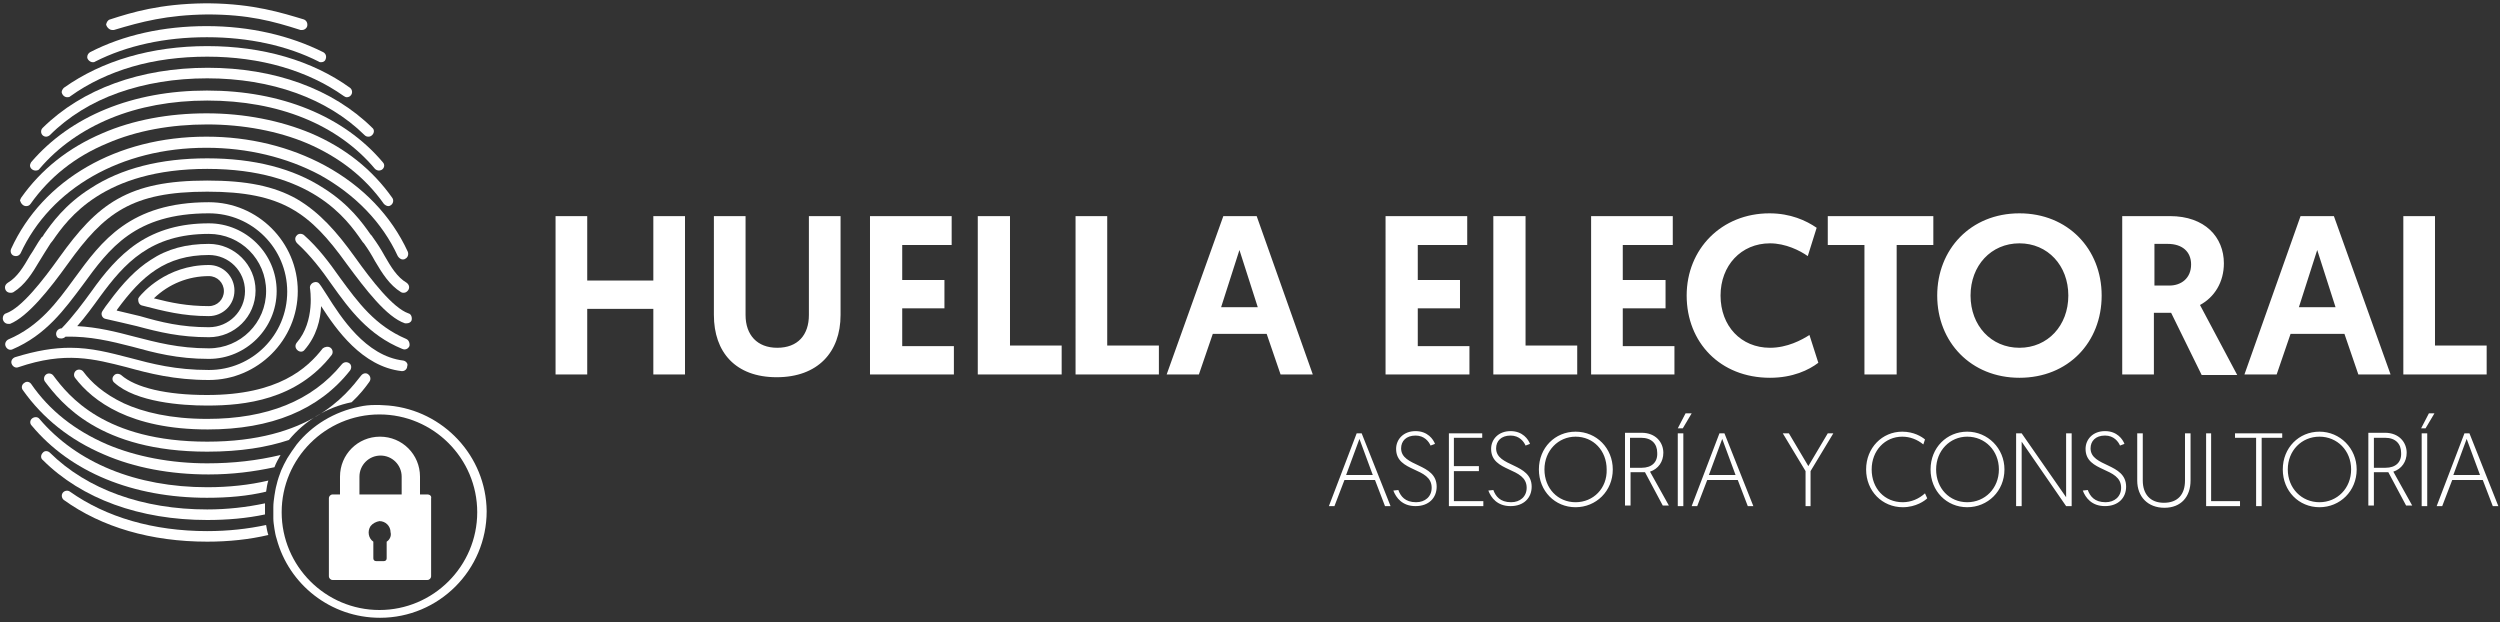
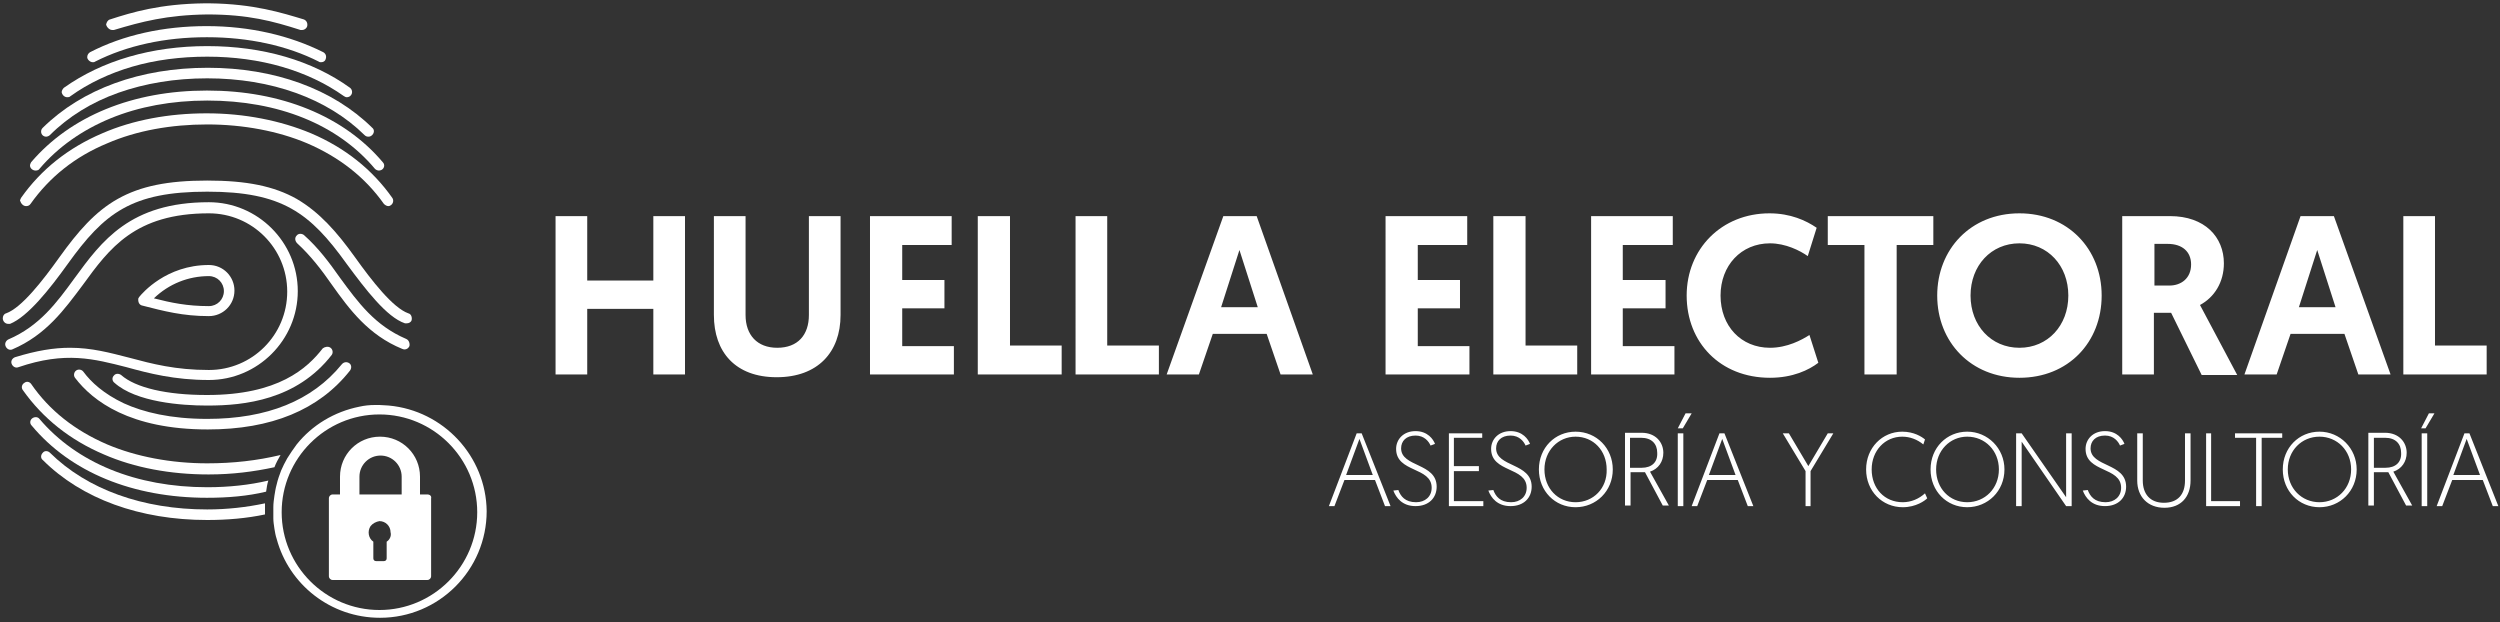
<svg xmlns="http://www.w3.org/2000/svg" version="1.1" id="Capa_1" x="0" y="0" viewBox="0 0 450 112" xml:space="preserve">
  <rect x="0" y="0" width="450" height="112" fill="#333333" stroke="none" />
  <style>.st0{fill:#fff}</style>
-   <path class="st0" d="M2.4 46c.5.2 1 .1 1.3-.4 5.4-11.7 18.1-19 33.4-19h.1c7.3 0 14.4 1.7 20.4 4.9 6.3 3.5 11.2 8.5 14 14.6.2.3.5.6.9.6.1 0 .3 0 .4-.1.5-.2.7-.8.5-1.3-3-6.5-8.1-11.8-14.9-15.5-6.3-3.4-13.6-5.2-21.3-5.2h-.1c-16 0-29.4 7.7-35.1 20.2-.2.5 0 1 .4 1.2z" />
  <path class="st0" d="M4.7 37.1c.3 0 .6-.1.8-.4 3.4-4.8 8-8.5 13.8-10.9 5.3-2.3 11.5-3.4 18-3.4s12.8 1.2 18 3.4c5.8 2.5 10.4 6.1 13.8 10.9.2.2.5.4.8.4.2 0 .4-.1.5-.2.4-.3.5-.9.2-1.3-3.6-5.1-8.5-9-14.6-11.6-5.5-2.3-12-3.6-18.8-3.6-6.8 0-13.3 1.2-18.8 3.6-6.1 2.6-11 6.5-14.6 11.6-.1.2-.2.4-.2.5.2.6.6 1 1.1 1z" />
  <path class="st0" d="M6.4 30.7c.3 0 .6-.1.7-.3 3.3-3.9 7.7-7 12.8-9.1 5.1-2.1 11-3.2 17.4-3.2 12.8 0 23.5 4.3 30.2 12.3.2.2.5.3.7.3.2 0 .5-.1.6-.2.4-.3.5-.9.1-1.3-7-8.3-18.3-12.9-31.6-12.9h-.1c-13.3 0-24.5 4.6-31.6 12.9-.1.2-.2.4-.2.6 0 .5.5.9 1 .9z" />
  <path class="st0" d="M8.3 24.6c.2 0 .5-.1.7-.3 3.3-3.3 7.5-5.9 12.3-7.6 4.8-1.7 10.2-2.6 16-2.6 11.5 0 21.6 3.6 28.3 10.2.2.2.4.3.7.3.3 0 .5-.1.7-.3.4-.4.4-1 0-1.3-7.1-7-17.6-10.8-29.6-10.8C25.3 12.2 14.8 16 7.7 23c-.2.2-.3.4-.3.7 0 .5.4.9.9.9z" />
  <path class="st0" d="M12.1 17.5c.2 0 .4 0 .6-.2 3.2-2.3 7-4.1 11.1-5.3 4.1-1.2 8.7-1.8 13.5-1.8 9.6 0 18.1 2.5 24.6 7.1.2.1.3.2.5.2.3 0 .6-.1.8-.4.3-.4.2-1-.2-1.3-6.8-4.9-15.7-7.5-25.7-7.5s-18.9 2.6-25.8 7.5c-.2.2-.4.5-.4.8.1.5.5.9 1 .9zm25.2 65.9c-6.5 0-12.8-1.2-18-3.4-5.8-2.5-10.4-6.1-13.7-10.9-.3-.4-.8-.5-1.2-.2-.5.3-.6.9-.3 1.3 3.6 5.1 8.5 9 14.6 11.6 5.5 2.4 12 3.6 18.8 3.6h.1c4.2 0 8.1-.5 11.8-1.3.3-.8.7-1.5 1.1-2.2-4.2 1-8.5 1.5-13.2 1.5z" />
  <path class="st0" d="M37.3 89.6c3.7 0 7.3-.3 10.6-1.1.1-.7.2-1.4.4-2-3.4.8-7.1 1.2-11 1.2-12.8 0-23.5-4.4-30.2-12.3-.3-.4-.9-.4-1.3-.1-.4.3-.5.9-.1 1.3 7 8.4 18.2 13 31.6 13z" />
  <path class="st0" d="M37.3 93.6c3.6 0 7.1-.3 10.4-1v-2c-3.3.7-6.8 1.1-10.4 1.1-11.6 0-21.6-3.6-28.3-10.2-.4-.4-1-.4-1.3 0-.4.4-.4 1 0 1.3 7 7 17.5 10.8 29.6 10.8zM16.7 11.2c.1 0 .3 0 .4-.1 5.7-2.9 12.6-4.4 20.1-4.4h.1c7.4 0 14.4 1.5 20.1 4.4.1.1.3.1.4.1.4 0 .7-.2.8-.5.2-.5.1-1-.4-1.3-6-3-13.2-4.7-21-4.7-7.8 0-15 1.6-21 4.7-.3.2-.5.5-.5.9s.5.9 1 .9z" />
-   <path class="st0" d="M37.3 95.6c-9.7 0-18.2-2.5-24.7-7.1-.4-.3-1-.2-1.3.2-.3.4-.2 1 .2 1.3 6.8 4.9 15.7 7.5 25.8 7.5 3.9 0 7.6-.4 11-1.2-.2-.6-.3-1.2-.4-1.8-3.3.7-6.8 1.1-10.6 1.1zM1.9 52.7c.2 0 .3 0 .5-.1 2.1-1.3 3.4-3.4 4.7-5.6.6-1 1.3-2.1 2-3.2l.4-.5c2.7-3.9 9.1-12.9 27.8-12.9s25.1 9 27.8 12.9c.1.2.3.4.4.5.8 1.1 1.4 2.1 2 3.2 1.3 2.2 2.6 4.3 4.7 5.6.2.1.3.1.5.1.3 0 .6-.2.8-.5.3-.5.1-1-.3-1.3-1.7-1-2.8-2.8-4-4.9-.6-1.1-1.3-2.2-2.1-3.3-.1-.2-.2-.3-.4-.5-1.4-2-3.8-5.4-8.4-8.3-5.5-3.6-12.6-5.4-21-5.4s-15.5 1.8-21 5.4c-4.6 2.9-7 6.3-8.4 8.3-.1.2-.2.4-.4.5-.8 1.1-1.4 2.3-2.1 3.3-1.2 2.1-2.3 3.9-4 4.9-.3.2-.5.5-.5.8 0 .6.4 1 1 1zM65 67.6c-2.8 3.6-9.3 11.9-27.7 11.9-18.5 0-25-8.3-27.7-11.9-.3-.4-.9-.5-1.3-.2s-.5.9-.2 1.3c2.9 3.8 9.8 12.6 29.2 12.6 6 0 10.8-.8 14.7-2.1 2.8-3.4 6.8-5.9 11.3-6.8 1.5-1.4 2.5-2.7 3.2-3.7.3-.4.2-1-.2-1.3-.3-.3-.9-.3-1.3.2z" />
  <path class="st0" d="M37.3 75.4c-6.6 0-11.5-1.2-15-2.8-3.6-1.7-5.9-3.8-7.3-5.7-.3-.4-.9-.5-1.3-.2s-.5.9-.2 1.3c3.2 4.2 9.9 9.3 23.9 9.3 11.4 0 20-3.5 25.6-10.6.3-.4.3-1-.1-1.3-.4-.3-1-.3-1.4.2-5.3 6.5-13.4 9.8-24.2 9.8z" />
  <path class="st0" d="M58.1 62.7c-2.8 3.6-8 8.4-20.8 8.4h-.1c-7.2 0-12.8-1.3-15.4-3.6-.4-.3-1-.3-1.3.1-.4.4-.3 1 .1 1.3 3.9 3.5 12.1 4.1 16.6 4.1h.2c6.6 0 16-1 22.3-9.1.3-.4.2-1-.2-1.3-.4-.3-1-.2-1.4.1zM20.2 5.4h.3c5-1.5 9.5-2.7 16.8-2.8 7.4 0 11.8 1.2 16.8 2.8h.3c.4 0 .8-.3.9-.7.1-.5-.1-1-.6-1.2-4-1.2-9-2.8-17-2.9h-.9c-8 .1-13 1.6-17 2.9-.4.1-.6.5-.7.9.1.5.6 1 1.1 1zm53.3 51c-2.8-1-6.6-5.9-9.6-10.1-3.3-4.6-6.4-8.1-10.5-10.5-4.1-2.3-9-3.3-16.1-3.3-7.1 0-12 1-16.1 3.3-4.1 2.3-7.2 5.9-10.5 10.5-3 4.2-6.8 9.1-9.6 10.1-.4.1-.6.5-.6.9 0 .5.4 1 1 1h.3C5 57 8.9 52.1 12.2 47.5c6.6-9.2 11.5-13 25.1-13 13.5 0 18.5 3.8 25.1 13 3.4 4.6 7.2 9.6 10.5 10.7h.3c.4 0 .8-.2.9-.6.1-.5-.1-1.1-.6-1.2z" />
  <path class="st0" d="M73.1 61c-5.6-2.4-8.6-6.5-11.9-11-1.9-2.7-3.9-5.4-6.5-7.7-.4-.3-1-.3-1.3.1-.4.4-.3 1 .1 1.4 2.4 2.2 4.4 4.8 6.2 7.4 3.2 4.5 6.6 9.1 12.7 11.6.1 0 .2.1.4.1.4 0 .7-.2.9-.6.1-.5-.1-1.1-.6-1.3zm-50.3 5.1c4 1.1 8.6 2.3 14.8 2.3 8.8 0 16-7.2 16-16s-7.2-16-16-16c-14.2 0-19.3 7-24.2 13.7-3.2 4.4-6.3 8.6-11.9 11-.4.2-.7.7-.5 1.2.2.5.7.8 1.2.6 6.1-2.6 9.4-7.2 12.7-11.6 4.8-6.6 9.4-12.9 22.7-12.9 7.8 0 14.1 6.3 14.1 14.1s-6.3 14.1-14.1 14.1c-6 0-10.2-1.1-14.3-2.2-3.5-.9-6.8-1.8-10.7-1.8-2.9 0-6 .5-9.9 1.7-.5.2-.8.7-.6 1.2.2.5.7.8 1.2.6 8.5-2.9 13.6-1.5 19.5 0z" />
-   <path class="st0" d="M11.8 60.6c4.4-.1 8.1.8 12 1.8 4 1.1 8.1 2.2 13.8 2.2 6.7 0 12.2-5.5 12.2-12.2 0-6.7-5.5-12.2-12.2-12.2-5.1 0-9.3 1.2-12.9 3.6-3.4 2.3-6 5.5-8.2 8.6-1.6 2.2-3.3 4.5-5.4 6.7-.2 0-.5.1-.7.3-.4.4-.4 1 0 1.4.4.2 1 .2 1.4-.2zm6.2-7.2c4.4-6 9.1-11.3 19.6-11.3 5.7 0 10.3 4.6 10.3 10.3 0 5.7-4.6 10.3-10.3 10.3-5.5 0-9.5-1.1-13.4-2.1-3.4-.9-6.6-1.7-10.3-1.9 1.5-1.7 2.8-3.5 4.1-5.3z" />
-   <path class="st0" d="M37.6 60.7c4.6 0 8.4-3.7 8.4-8.4 0-4.6-3.8-8.4-8.4-8.4-4.1 0-7.5.9-10.5 2.9-2.5 1.6-4.9 4-7.6 7.7-.3.4-.7.9-1 1.4-.1.1-.1.2-.2.4-.1.5.2 1 .7 1.1 1.9.4 3.8.9 5.6 1.3 4.1 1.1 7.8 2 13 2zm-16.5-5c4.4-6 8.7-9.8 16.5-9.8 3.6 0 6.5 2.9 6.5 6.5s-2.9 6.5-6.5 6.5c-5 0-8.6-.9-12.4-2-1.4-.3-2.8-.7-4.2-1l.1-.2zm51.5 9.2c-6.8-.8-11.3-7.9-13.7-11.7-.6-.9-1-1.6-1.4-2.1-.2-.3-.6-.4-.9-.3-.5.1-.9.6-.8 1.1 0 0 1 5.9-2.4 9.8-.3.4-.3.9.1 1.3s1 .4 1.3 0c2.2-2.5 2.9-5.5 3-7.9 2.7 4.2 7.4 10.9 14.5 11.7h.1c.5 0 .9-.4.9-.9.2-.4-.2-.9-.7-1z" />
  <path class="st0" d="M25.6 55c3.9 1 7.3 1.9 12 1.9 2.5 0 4.6-2 4.6-4.6 0-2.5-2-4.6-4.6-4.6-7.7 0-12 5.1-12.5 5.7-.1.1-.1.2-.2.3-.1.7.2 1.2.7 1.3zm12-5.3c1.5 0 2.7 1.2 2.7 2.7 0 1.5-1.2 2.7-2.7 2.7-3.9 0-6.8-.6-9.9-1.4 2.7-2.6 6.2-4 9.9-4zM70 73c-.5 0-1.1-.1-1.7-.1h-.8c-1 0-1.9.1-2.8.3-4.5.9-8.5 3.3-11.3 6.8-.6.8-1.2 1.7-1.7 2.5-.4.7-.8 1.5-1.1 2.2-.3.8-.6 1.6-.8 2.5-.2.7-.3 1.4-.4 2-.1.7-.2 1.4-.2 2.1v2c0 .6.1 1.2.2 1.9.1.6.2 1.2.4 1.8 2.2 8.2 9.7 14.2 18.6 14.2 10.6 0 19.2-8.6 19.2-19.2-.1-9.9-7.8-18.1-17.6-19zm-1.7 36.8c-9.7 0-17.6-7.9-17.6-17.6s7.9-17.6 17.6-17.6c9.7 0 17.6 7.9 17.6 17.6s-7.9 17.6-17.6 17.6z" />
  <path class="st0" d="M76.9 89h-1.3v-3.2c0-4-3.2-7.2-7.2-7.2s-7.2 3.2-7.2 7.2V89h-1.3c-.4 0-.7.3-.7.7v14c0 .4.3.7.7.7h17c.4 0 .7-.3.7-.7v-14c.1-.4-.2-.7-.7-.7zm-7.3 8.5v3c0 .3-.2.5-.5.5h-1.4c-.3 0-.5-.2-.5-.5v-3c-.9-.6-1.1-1.9-.5-2.8.4-.5 1-.8 1.6-.9 1.1 0 2 .9 2 2 .2.7-.2 1.4-.7 1.7zm2.6-8.5h-7.5v-3.2c0-2.1 1.7-3.8 3.8-3.8 2.1 0 3.8 1.7 3.8 3.8V89zm172.9-11h-.9l-5 13.1h1l1.8-4.7h5.5l1.8 4.7h1L245.1 78zm-2.8 7.5l2.4-6.5 2.4 6.5h-4.8zm9.4 2.7c.4 1.1 1.2 2.2 3.2 2.2 1.6 0 2.8-1 2.8-2.6 0-3.8-6.4-2.7-6.4-7 0-1.7 1.3-3.2 3.5-3.2s3.2 1.5 3.5 2.3l-.8.3c-.3-.7-1.1-1.8-2.7-1.8-1.7 0-2.6 1-2.6 2.3 0 3.4 6.4 2.6 6.4 6.9 0 2-1.4 3.5-3.8 3.5s-3.5-1.5-4-2.8l.9-.1zm9.1-10.2h6v.8h-5.1v5.1h4.5v.9h-4.5v5.4h5.3v.9h-6.2zm8 10.2c.4 1.1 1.2 2.2 3.2 2.2 1.6 0 2.8-1 2.8-2.6 0-3.8-6.4-2.7-6.4-7 0-1.7 1.3-3.2 3.5-3.2s3.2 1.5 3.5 2.3l-.8.3c-.3-.7-1.1-1.8-2.7-1.8-1.7 0-2.6 1-2.6 2.3 0 3.4 6.4 2.6 6.4 6.9 0 2-1.4 3.5-3.8 3.5s-3.5-1.5-4-2.8l.9-.1zm14.8-10.5c-3.7 0-6.6 2.9-6.6 6.8s2.9 6.8 6.6 6.8c3.7 0 6.7-2.9 6.7-6.8 0-3.8-2.9-6.8-6.7-6.8zm0 12.7c-3.2 0-5.6-2.5-5.6-5.9 0-3.4 2.5-5.9 5.6-5.9 3.2 0 5.6 2.5 5.6 5.9.1 3.4-2.4 5.9-5.6 5.9zm13.4-5.5c1.5-.5 2.4-1.8 2.4-3.4 0-1.9-1.4-3.6-3.9-3.6h-3V91h1v-6h2.6l3.2 6h1.1l-3.4-6.1zm-1.5-.7h-2.1v-5.4h2c1.9 0 2.9 1.1 2.9 2.7.1 1.7-1 2.7-2.8 2.7zM302 78h1v13.1h-1zm8.4 0h-.9l-5 13.1h1l1.8-4.7h5.5l1.8 4.7h1L310.4 78zm-2.8 7.5L310 79l2.4 6.5h-4.8zm17.4-.7l-4.1-6.8h1.1l3.5 5.9L329 78h1l-4.1 6.8v6.3h-.9v-6.3zm21.9 4.9c-.4.4-2 1.6-4.4 1.6-3.7 0-6.6-2.9-6.6-6.8s2.9-6.8 6.5-6.8c2.1 0 3.5.9 4.1 1.4l-.3.9c-1.1-.9-2.4-1.4-3.8-1.4-3.1 0-5.5 2.5-5.5 5.9s2.3 5.9 5.6 5.9c1.5 0 2.9-.6 4-1.6l.4.9zm7.2-12c-3.7 0-6.6 2.9-6.6 6.8s2.9 6.8 6.6 6.8c3.7 0 6.7-2.9 6.7-6.8 0-3.8-3-6.8-6.7-6.8zm0 12.7c-3.2 0-5.6-2.5-5.6-5.9 0-3.4 2.5-5.9 5.6-5.9 3.2 0 5.7 2.5 5.7 5.9 0 3.4-2.5 5.9-5.7 5.9zm8.8-12.4h1l8 11.5V78h1v13.1h-1l-8-11.6v11.6h-1zm12.9 10.2c.4 1.1 1.2 2.2 3.2 2.2 1.6 0 2.8-1 2.8-2.6 0-3.8-6.4-2.7-6.4-7 0-1.7 1.3-3.2 3.5-3.2s3.2 1.5 3.5 2.3l-.8.3c-.3-.7-1.1-1.8-2.7-1.8-1.7 0-2.6 1-2.6 2.3 0 3.4 6.4 2.6 6.4 6.9 0 2-1.4 3.5-3.8 3.5s-3.5-1.5-4-2.8l.9-.1zm8.9-1.7V78h1v8.5c0 2.4 1.3 4 3.8 4s3.8-1.5 3.8-4V78h1v8.5c0 2.9-1.7 4.9-4.7 4.9s-4.9-2-4.9-4.9zm12.4-8.5h.9v12.2h5.2v.9h-6.1V78zm9 .8h-3.8V78h8.5v.8h-3.7v12.3h-1V78.8zm11.4-1.1c-3.7 0-6.6 2.9-6.6 6.8s2.9 6.8 6.6 6.8c3.7 0 6.7-2.9 6.7-6.8 0-3.8-3-6.8-6.7-6.8zm0 12.7c-3.2 0-5.7-2.5-5.7-5.9 0-3.4 2.5-5.9 5.7-5.9s5.7 2.5 5.7 5.9c0 3.4-2.5 5.9-5.7 5.9zm13.3-5.5c1.5-.5 2.4-1.8 2.4-3.4 0-1.9-1.4-3.6-3.9-3.6h-3V91h1v-6h2.6l3.2 6h1.1l-3.4-6.1zm-1.4-.7h-2.1v-5.4h2c1.9 0 2.9 1.1 2.9 2.7.1 1.7-1 2.7-2.8 2.7zm7.8-9.8h1l-1.6 2.7h-.8zm-1.3 3.6h1v13.1h-1zm-132.5-3.6h1.1l-1.6 2.7h-.9l1.4-2.7zM444.5 78h-.9l-5 13.1h1l1.8-4.7h5.5l1.8 4.7h1L444.5 78zm-2.9 7.5L444 79l2.4 6.5h-4.8zM100 38.9h5.7v11.6h11.9V38.9h5.7v28.5h-5.7V55.6h-11.9v11.8H100zm28.5 17.8V38.9h5.7v17.8c0 3.6 2.1 5.9 5.7 5.9 3.7 0 5.7-2.3 5.7-5.9V38.9h5.7v17.8c0 6.7-4.1 11.2-11.5 11.2s-11.3-4.5-11.3-11.2zm28.1-17.8h14.7v5.2h-8.9v6.3h7.6v5.1h-7.6v6.8h9.3v5.1h-15.1zm19.4 0h5.8v23.3h9.3v5.2H176zm17.6 0h5.7v23.3h9.3v5.2h-15zm32.6 0h-6L210 67.4h5.8l2.5-7.3h9.7l2.5 7.3h5.8l-10.1-28.5zm-6.4 16.4l3.3-10.3 3.3 10.3h-6.6zm29.6-16.4h14.7v5.2h-8.9v6.3h7.6v5.1h-7.6v6.8h9.3v5.1h-15.1V38.9zm19.4 0h5.8v23.3h9.3v5.2h-15.1zm17.6 0h14.7v5.2h-9v6.3h7.7v5.1h-7.7v6.8h9.3v5.1h-15zm17.2 14.3c0-8.4 6.3-14.8 14.9-14.8 3.8 0 6.6 1.3 8.5 2.6l-1.6 5.1c-1.4-1-4-2.3-6.8-2.3-5.2 0-8.9 4-8.9 9.4 0 5.5 3.7 9.4 8.9 9.4 3.1 0 5.7-1.4 7.1-2.3l1.6 5c-1.7 1.3-4.6 2.7-8.7 2.7-9 0-15-6.4-15-14.8zm32-9.1H329v-5.2h19v5.2h-6.6v23.3h-5.8V44.1zm27.9-5.7c-8.8 0-14.8 6.5-14.8 14.8 0 8.4 6.1 14.8 14.8 14.8 8.8 0 14.8-6.4 14.8-14.8s-6.1-14.8-14.8-14.8zm0 24.2c-5.1 0-8.8-4-8.8-9.4s3.7-9.4 8.8-9.4c5.1 0 8.8 4 8.8 9.4s-3.7 9.4-8.8 9.4zm32.5-7.7c2.6-1.4 4.3-4.1 4.3-7.5 0-4.7-3.4-8.5-9.7-8.5H382v28.5h5.7V56.3h3.1l5.5 11.2h6.4L396 54.9zm-5.5-3.5h-2.7v-7.5h2.4c2.6 0 4.2 1.4 4.2 3.7 0 2.5-1.8 3.8-3.9 3.8zm29.6-12.5h-6L404 67.4h5.8l2.5-7.3h9.7l2.5 7.3h5.8l-10.2-28.5zm-6.3 16.4l3.3-10.3 3.3 10.3h-6.6zm18.8-16.4h5.7v23.3h9.3v5.2h-15z" />
</svg>